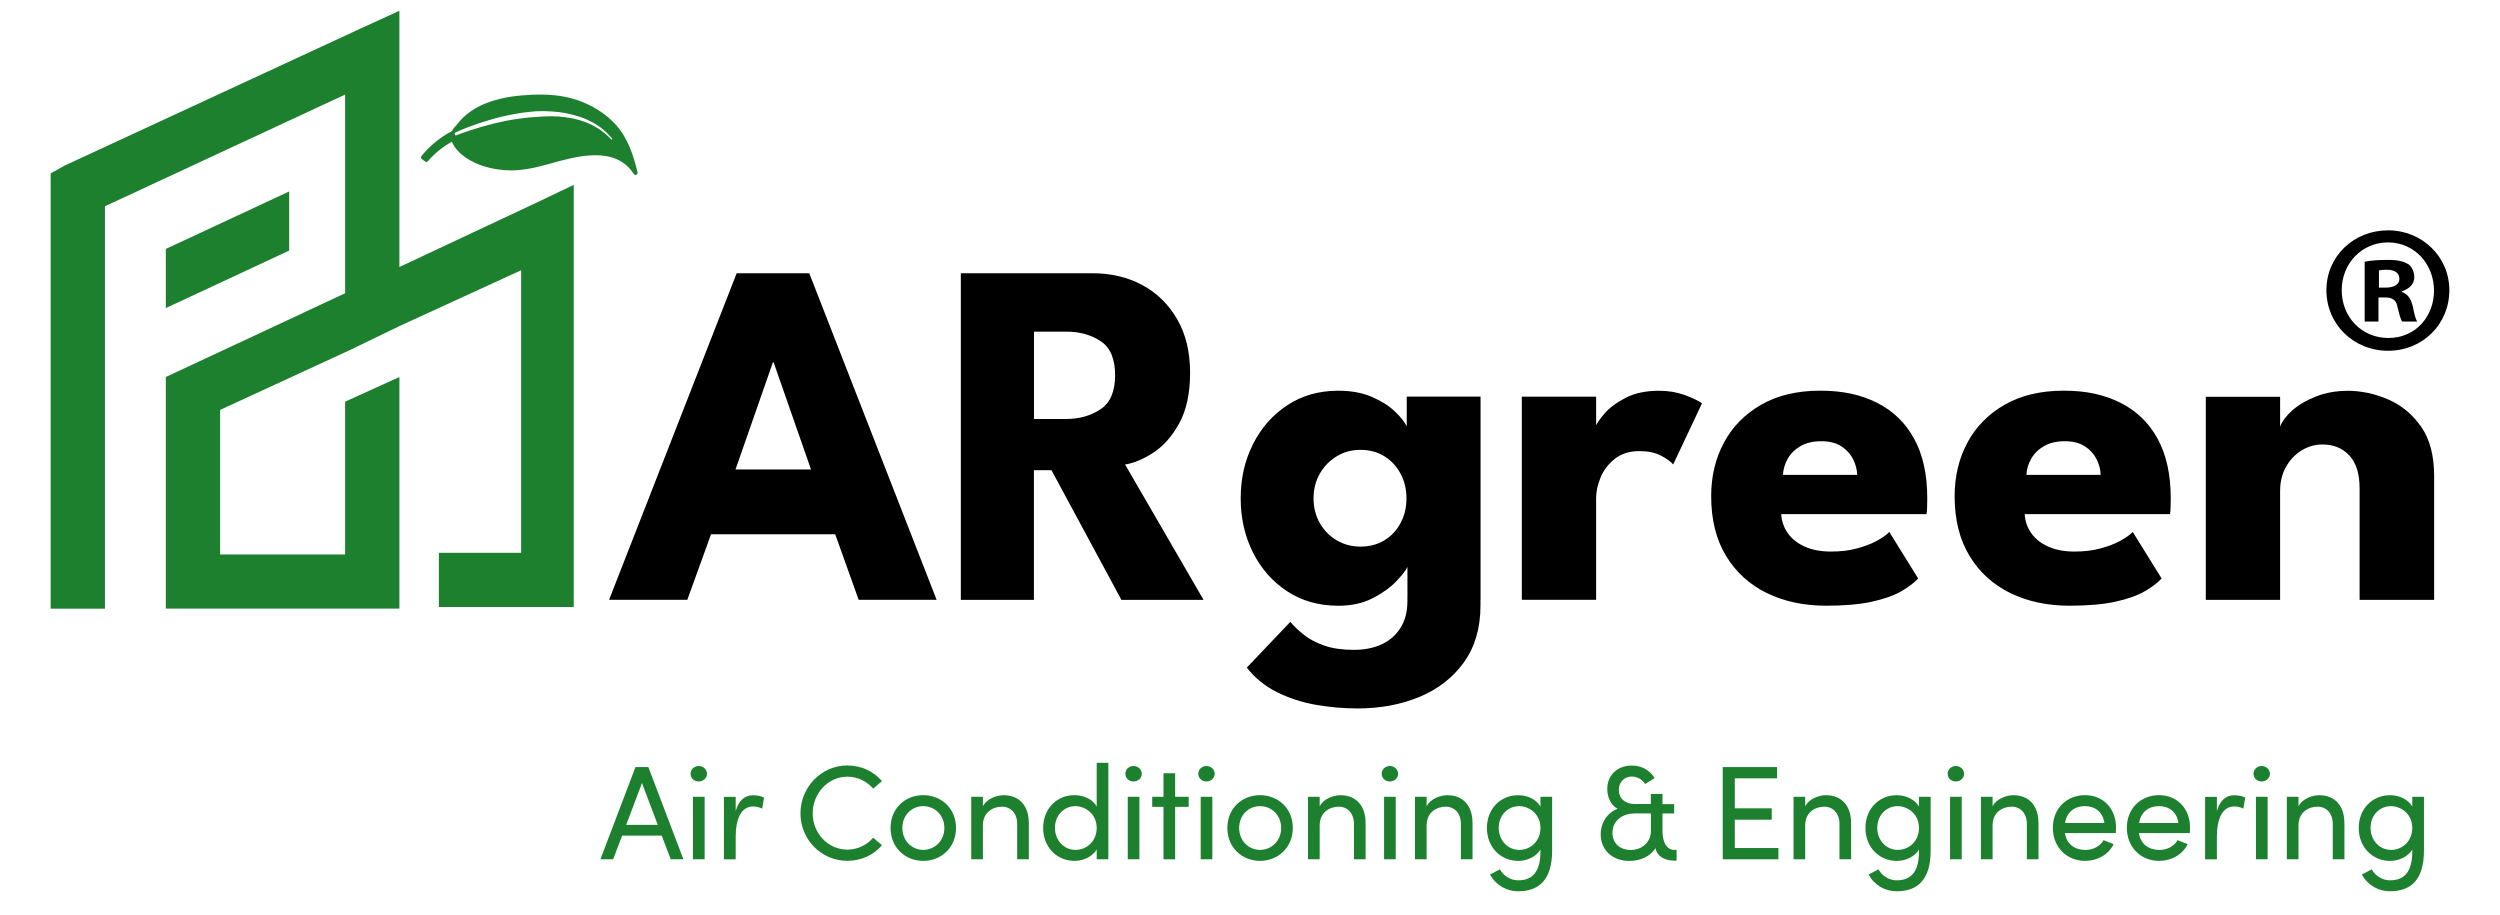
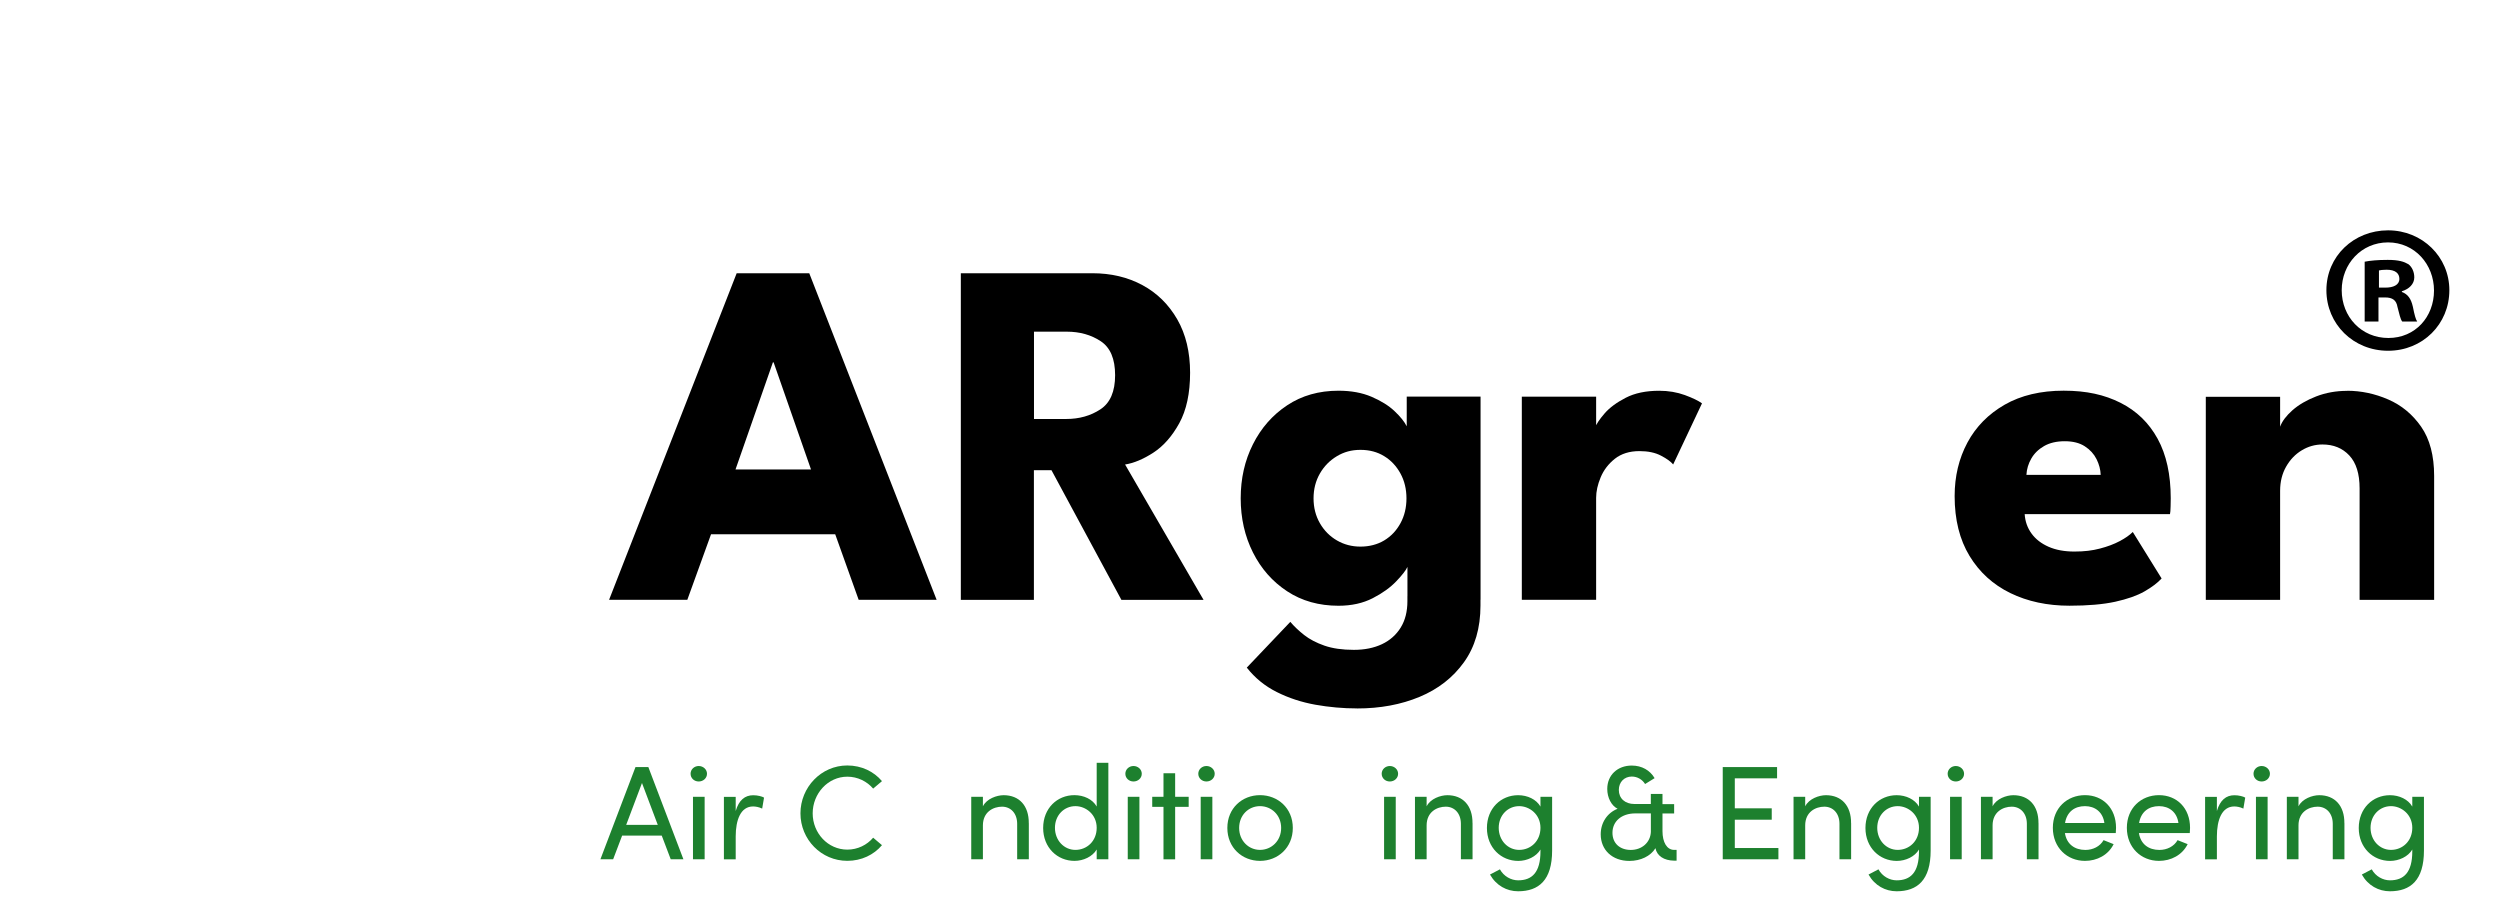
<svg xmlns="http://www.w3.org/2000/svg" id="Dimensions" viewBox="0 0 561.78 205.56">
  <defs>
    <style> .cls-1 { fill: #1d802e; } </style>
  </defs>
  <g>
    <path class="cls-1" d="M150.72,193.09l-2.02-5.32h-8.9l-2.02,5.32h-2.86l7.88-20.72h2.89l7.88,20.72h-2.86ZM140.71,185.36h7.1l-3.55-9.41-3.55,9.41Z" />
    <path class="cls-1" d="M155.18,173.87c0-.99.84-1.74,1.83-1.74s1.86.75,1.86,1.74-.84,1.74-1.86,1.74-1.83-.75-1.83-1.74ZM155.72,193.09v-14.04h2.62v14.04h-2.62Z" />
    <path class="cls-1" d="M171.69,179.23l-.42,2.47c-.75-.36-1.5-.48-2.04-.48-2.8,0-3.91,3.04-3.91,6.74v5.14h-2.65v-14.04h2.65v3.19c.72-2.47,2.08-3.55,3.94-3.55.99,0,2.02.27,2.44.54Z" />
    <path class="cls-1" d="M179.87,182.78c0-5.86,4.66-10.77,10.53-10.77,3.19,0,5.96,1.35,7.79,3.52l-1.98,1.68c-1.38-1.62-3.49-2.68-5.8-2.68-4.36,0-7.79,3.79-7.79,8.24s3.43,8.15,7.79,8.15c2.32,0,4.42-1.05,5.8-2.68l1.98,1.68c-1.83,2.17-4.6,3.52-7.79,3.52-5.86,0-10.53-4.81-10.53-10.68Z" />
-     <path class="cls-1" d="M200.12,186.05c0-4.45,3.34-7.37,7.34-7.37s7.37,2.92,7.37,7.37-3.37,7.4-7.37,7.4-7.34-2.95-7.34-7.4ZM212.21,186.05c0-2.89-2.17-4.9-4.75-4.9s-4.69,2.02-4.69,4.9,2.14,4.93,4.69,4.93,4.75-2.01,4.75-4.93Z" />
    <path class="cls-1" d="M231.19,184.97v8.12h-2.62v-7.97c0-2.35-1.44-3.85-3.4-3.85s-4.3,1.17-4.3,4.21v7.61h-2.62v-14.04h2.62v2.14c.84-1.71,3.13-2.5,4.66-2.5,3.49,0,5.68,2.35,5.65,6.29Z" />
    <path class="cls-1" d="M246.44,171.41h2.62v21.68h-2.62v-2.2c-.93,1.59-2.98,2.56-4.99,2.56-3.85,0-7.04-2.98-7.04-7.4s3.16-7.37,7.01-7.37c2.11,0,4.09.9,5.02,2.56v-9.83ZM246.44,186.02c0-3.04-2.47-4.87-4.78-4.87-2.56,0-4.6,2.05-4.6,4.87s2.04,4.96,4.6,4.96,4.78-1.95,4.78-4.96Z" />
    <path class="cls-1" d="M252.88,173.87c0-.99.84-1.74,1.83-1.74s1.86.75,1.86,1.74-.84,1.74-1.86,1.74-1.83-.75-1.83-1.74ZM253.42,193.09v-14.04h2.62v14.04h-2.62Z" />
    <path class="cls-1" d="M267.11,179.05v2.26h-3.04v11.79h-2.62v-11.79h-2.53v-2.26h2.53v-5.29h2.62v5.29h3.04Z" />
    <path class="cls-1" d="M269.27,173.87c0-.99.84-1.74,1.83-1.74s1.86.75,1.86,1.74-.84,1.74-1.86,1.74-1.83-.75-1.83-1.74ZM269.81,193.09v-14.04h2.62v14.04h-2.62Z" />
    <path class="cls-1" d="M275.8,186.05c0-4.45,3.34-7.37,7.34-7.37s7.37,2.92,7.37,7.37-3.37,7.4-7.37,7.4-7.34-2.95-7.34-7.4ZM287.89,186.05c0-2.89-2.17-4.9-4.75-4.9s-4.69,2.02-4.69,4.9,2.14,4.93,4.69,4.93,4.75-2.01,4.75-4.93Z" />
-     <path class="cls-1" d="M306.87,184.97v8.12h-2.62v-7.97c0-2.35-1.44-3.85-3.4-3.85s-4.3,1.17-4.3,4.21v7.61h-2.62v-14.04h2.62v2.14c.84-1.71,3.13-2.5,4.66-2.5,3.49,0,5.68,2.35,5.65,6.29Z" />
    <path class="cls-1" d="M310.48,173.87c0-.99.84-1.74,1.83-1.74s1.86.75,1.86,1.74-.84,1.74-1.86,1.74-1.83-.75-1.83-1.74ZM311.02,193.09v-14.04h2.62v14.04h-2.62Z" />
    <path class="cls-1" d="M330.9,184.97v8.12h-2.62v-7.97c0-2.35-1.44-3.85-3.4-3.85s-4.3,1.17-4.3,4.21v7.61h-2.62v-14.04h2.62v2.14c.84-1.71,3.13-2.5,4.66-2.5,3.49,0,5.68,2.35,5.65,6.29Z" />
    <path class="cls-1" d="M346.16,179.05h2.62v12.09c0,6.65-3.01,9.14-7.64,9.14-2.56,0-4.93-1.29-6.32-3.76l2.23-1.17c.87,1.59,2.53,2.47,4.09,2.47,3.1,0,5.02-1.74,5.02-6.5v-.42c-.93,1.59-2.98,2.56-4.99,2.56-3.85,0-7.04-2.98-7.04-7.4s3.16-7.37,7.01-7.37c2.11,0,4.09.93,5.02,2.56v-2.2ZM346.16,186.02c0-3.04-2.47-4.87-4.78-4.87-2.56,0-4.6,2.05-4.6,4.87s2.04,4.96,4.6,4.96,4.78-1.95,4.78-4.96Z" />
    <path class="cls-1" d="M376.75,190.96v2.44h-.57c-2.26-.03-3.85-1.08-4.18-2.8-1.08,1.77-3.31,2.86-5.86,2.86-3.85,0-6.44-2.47-6.44-5.98,0-2.65,1.5-4.84,3.79-5.74-1.41-.72-2.32-2.5-2.32-4.45,0-3.16,2.35-5.26,5.5-5.26,2.29,0,4.12,1.08,5.14,2.83l-2.14,1.32c-.63-1.02-1.74-1.68-2.98-1.68-1.68,0-2.92,1.23-2.92,3.01,0,1.89,1.38,3.16,3.52,3.16h3.67v-2.26h2.62v2.29h2.62v2.1h-2.62v3.97c0,2.5.99,4.21,2.62,4.21h.54ZM370.97,186.96v-4.18h-3.49c-3.13,0-5.14,1.8-5.14,4.36,0,2.35,1.65,3.85,4.12,3.85s4.39-1.65,4.51-4.03Z" />
    <path class="cls-1" d="M389.83,190.56h9.8v2.53h-12.51v-20.72h12.21v2.53h-9.5v6.74h8.3v2.56h-8.3v6.38Z" />
    <path class="cls-1" d="M415.97,184.97v8.12h-2.62v-7.97c0-2.35-1.44-3.85-3.4-3.85s-4.3,1.17-4.3,4.21v7.61h-2.62v-14.04h2.62v2.14c.84-1.71,3.13-2.5,4.66-2.5,3.49,0,5.68,2.35,5.65,6.29Z" />
    <path class="cls-1" d="M431.22,179.05h2.62v12.09c0,6.65-3.01,9.14-7.64,9.14-2.56,0-4.93-1.29-6.32-3.76l2.23-1.17c.87,1.59,2.53,2.47,4.09,2.47,3.1,0,5.02-1.74,5.02-6.5v-.42c-.93,1.59-2.98,2.56-4.99,2.56-3.85,0-7.04-2.98-7.04-7.4s3.16-7.37,7.01-7.37c2.1,0,4.09.93,5.02,2.56v-2.2ZM431.22,186.02c0-3.04-2.47-4.87-4.78-4.87-2.56,0-4.6,2.05-4.6,4.87s2.04,4.96,4.6,4.96,4.78-1.95,4.78-4.96Z" />
    <path class="cls-1" d="M437.66,173.87c0-.99.84-1.74,1.83-1.74s1.86.75,1.86,1.74-.84,1.74-1.86,1.74-1.83-.75-1.83-1.74ZM438.2,193.09v-14.04h2.62v14.04h-2.62Z" />
    <path class="cls-1" d="M458.08,184.97v8.12h-2.62v-7.97c0-2.35-1.44-3.85-3.4-3.85s-4.3,1.17-4.3,4.21v7.61h-2.62v-14.04h2.62v2.14c.84-1.71,3.13-2.5,4.66-2.5,3.49,0,5.68,2.35,5.65,6.29Z" />
    <path class="cls-1" d="M475.44,187.2h-11.43c.39,2.5,2.2,3.79,4.6,3.79,1.71,0,3.28-.78,4.09-2.2l2.26.9c-1.2,2.44-3.73,3.76-6.44,3.76-4,0-7.22-2.98-7.22-7.43s3.22-7.34,7.22-7.34,6.98,2.89,6.98,7.34c0,.39-.03.78-.06,1.17ZM472.88,184.94c-.33-2.41-2.05-3.79-4.36-3.79s-4.06,1.26-4.48,3.79h8.84Z" />
    <path class="cls-1" d="M492.07,187.2h-11.43c.39,2.5,2.2,3.79,4.6,3.79,1.71,0,3.28-.78,4.09-2.2l2.26.9c-1.2,2.44-3.73,3.76-6.44,3.76-4,0-7.22-2.98-7.22-7.43s3.22-7.34,7.22-7.34,6.98,2.89,6.98,7.34c0,.39-.03.78-.06,1.17ZM489.52,184.94c-.33-2.41-2.05-3.79-4.36-3.79s-4.06,1.26-4.48,3.79h8.84Z" />
    <path class="cls-1" d="M504.53,179.23l-.42,2.47c-.75-.36-1.5-.48-2.04-.48-2.8,0-3.91,3.04-3.91,6.74v5.14h-2.65v-14.04h2.65v3.19c.72-2.47,2.08-3.55,3.94-3.55.99,0,2.01.27,2.44.54Z" />
    <path class="cls-1" d="M506.39,173.87c0-.99.84-1.74,1.83-1.74s1.86.75,1.86,1.74-.84,1.74-1.86,1.74-1.83-.75-1.83-1.74ZM506.94,193.09v-14.04h2.62v14.04h-2.62Z" />
    <path class="cls-1" d="M526.82,184.97v8.12h-2.62v-7.97c0-2.35-1.44-3.85-3.4-3.85s-4.3,1.17-4.3,4.21v7.61h-2.62v-14.04h2.62v2.14c.84-1.71,3.13-2.5,4.66-2.5,3.49,0,5.68,2.35,5.65,6.29Z" />
    <path class="cls-1" d="M542.07,179.05h2.62v12.09c0,6.65-3.01,9.14-7.64,9.14-2.56,0-4.93-1.29-6.32-3.76l2.23-1.17c.87,1.59,2.53,2.47,4.09,2.47,3.1,0,5.02-1.74,5.02-6.5v-.42c-.93,1.59-2.98,2.56-4.99,2.56-3.85,0-7.04-2.98-7.04-7.4s3.16-7.37,7.01-7.37c2.1,0,4.09.93,5.02,2.56v-2.2ZM542.07,186.02c0-3.04-2.47-4.87-4.78-4.87-2.56,0-4.6,2.05-4.6,4.87s2.04,4.96,4.6,4.96,4.78-1.95,4.78-4.96Z" />
  </g>
-   <path class="cls-1" d="M64.98,56.31l-27.72,12.92v-13.29l27.72-12.92v13.29ZM14.71,37.12L80.88,6.48l8.87-4.06v57.58l30.68-14.4,8.5-4.06v94.86h-30.31v-12.18h18.48v-63.49l-27.35,12.55-11.46,5.54-28.83,13.29v32.48h28.09v-34.33l12.2-5.54v52.04h-52.49v-52.04l40.29-18.82V21.25l-53.97,25.1v90.43h-12.2V38.96l3.33-1.85Z" />
  <path d="M550.4,65.21c0,7.62-5.98,13.61-13.77,13.61s-13.86-5.98-13.86-13.61,6.15-13.45,13.86-13.45,13.77,5.98,13.77,13.45ZM526.21,65.21c0,5.98,4.43,10.74,10.49,10.74s10.25-4.76,10.25-10.66-4.34-10.82-10.33-10.82-10.41,4.84-10.41,10.74ZM534.49,72.26h-3.12v-13.45c1.23-.25,2.95-.41,5.17-.41,2.54,0,3.69.41,4.67.98.74.57,1.31,1.64,1.31,2.95,0,1.48-1.15,2.62-2.79,3.12v.16c1.31.49,2.05,1.48,2.46,3.28.41,2.05.66,2.87.98,3.36h-3.36c-.41-.49-.66-1.72-1.07-3.28-.25-1.48-1.07-2.13-2.79-2.13h-1.48v5.41ZM534.57,64.63h1.48c1.72,0,3.12-.57,3.12-1.97,0-1.23-.9-2.05-2.87-2.05-.82,0-1.39.08-1.72.16v3.85Z" />
  <g>
    <path d="M165.54,61.4h16.31l28.62,73.38h-17.52l-5.27-14.73h-27.9l-5.33,14.73h-17.58l28.67-73.38ZM165.27,105.49h16.97l-8.4-24.07h-.16l-8.4,24.07Z" />
    <path d="M215.91,61.4h29.55c4.21,0,7.96.89,11.26,2.67,3.3,1.78,5.9,4.35,7.83,7.7,1.92,3.35,2.88,7.35,2.88,11.98s-.82,8.42-2.44,11.37c-1.63,2.95-3.58,5.15-5.85,6.62-2.27,1.46-4.38,2.34-6.32,2.64l17.63,30.41h-18.46l-15.71-29.13h-3.95v29.13h-16.42V61.4ZM232.34,94.15h7.25c2.93,0,5.49-.72,7.69-2.17s3.3-4,3.3-7.67-1.08-6.22-3.24-7.64c-2.16-1.43-4.71-2.14-7.63-2.14h-7.36v19.62Z" />
    <path d="M316.27,134.78v-7.39c-.33.74-1.16,1.82-2.5,3.22-1.34,1.41-3.1,2.68-5.3,3.81-2.2,1.13-4.76,1.7-7.69,1.7-4.39,0-8.24-1.08-11.54-3.25s-5.86-5.08-7.69-8.73c-1.83-3.65-2.75-7.7-2.75-12.15s.91-8.5,2.75-12.15c1.83-3.65,4.39-6.57,7.69-8.76,3.3-2.19,7.14-3.28,11.54-3.28,2.82,0,5.29.45,7.42,1.36,2.12.91,3.85,1.98,5.16,3.22,1.32,1.24,2.23,2.38,2.75,3.42v-6.67h16.59v45.64h-16.42ZM304.95,159.19c-3.15,0-6.27-.28-9.37-.83-3.1-.56-5.98-1.5-8.65-2.84-2.67-1.33-4.93-3.17-6.76-5.5l9.78-10.28c.84,1,1.88,1.98,3.1,2.95,1.23.96,2.75,1.76,4.56,2.39,1.81.63,4.02.95,6.62.95,2.42,0,4.52-.43,6.32-1.28,1.79-.85,3.19-2.09,4.2-3.72,1.01-1.63,1.51-3.61,1.51-5.95v-1.11h16.42v2.11c0,5.04-1.24,9.28-3.71,12.73-2.47,3.45-5.8,6.04-9.97,7.78-4.17,1.74-8.86,2.61-14.06,2.61ZM295.17,111.99c0,2.08.48,3.94,1.43,5.59.95,1.65,2.23,2.94,3.82,3.86,1.59.93,3.36,1.39,5.3,1.39s3.79-.46,5.33-1.39c1.54-.93,2.75-2.21,3.65-3.86.9-1.65,1.35-3.51,1.35-5.59s-.45-3.94-1.35-5.59c-.9-1.65-2.11-2.95-3.65-3.89-1.54-.95-3.31-1.42-5.33-1.42s-3.71.47-5.3,1.42c-1.59.95-2.87,2.24-3.82,3.89-.95,1.65-1.43,3.51-1.43,5.59Z" />
    <path d="M358.67,134.78h-16.7v-45.64h16.7v7.06h-.28c.29-.85,1.01-1.94,2.14-3.25,1.13-1.32,2.73-2.5,4.78-3.56,2.05-1.06,4.56-1.58,7.53-1.58,2.09,0,4.01.33,5.77.97,1.76.65,3.04,1.27,3.85,1.86l-6.48,13.73c-.51-.63-1.42-1.29-2.72-1.97-1.3-.69-2.92-1.03-4.86-1.03-2.23,0-4.07.58-5.52,1.72-1.45,1.15-2.51,2.54-3.19,4.17-.68,1.63-1.02,3.17-1.02,4.61v22.9Z" />
-     <path d="M400.26,115.55c.11,1.63.62,3.08,1.54,4.34.91,1.26,2.19,2.25,3.82,2.97,1.63.72,3.56,1.08,5.8,1.08s4.04-.22,5.74-.67c1.7-.44,3.19-1,4.45-1.67,1.26-.67,2.24-1.35,2.94-2.06l6.48,10.45c-.92,1-2.21,1.97-3.87,2.92-1.67.95-3.85,1.71-6.56,2.31-2.71.59-6.13.89-10.27.89-4.98,0-9.41-.95-13.29-2.84-3.88-1.89-6.94-4.67-9.17-8.34-2.23-3.67-3.35-8.15-3.35-13.45,0-4.45.96-8.46,2.88-12.04,1.92-3.58,4.72-6.41,8.38-8.51,3.66-2.09,8.08-3.14,13.24-3.14s9.16.91,12.77,2.72c3.61,1.82,6.39,4.51,8.35,8.09,1.96,3.58,2.94,8.03,2.94,13.37,0,.3,0,.89-.03,1.78-.02.89-.06,1.48-.14,1.78h-32.63ZM417.34,106.71c-.04-1.19-.35-2.36-.93-3.53-.59-1.17-1.46-2.13-2.64-2.89-1.17-.76-2.67-1.14-4.5-1.14s-3.38.36-4.64,1.08c-1.26.72-2.22,1.66-2.88,2.81-.66,1.15-1.03,2.37-1.1,3.67h16.7Z" />
    <path d="M454.97,115.55c.11,1.63.62,3.08,1.54,4.34.91,1.26,2.19,2.25,3.82,2.97,1.63.72,3.56,1.08,5.8,1.08s4.04-.22,5.74-.67c1.7-.44,3.19-1,4.45-1.67,1.26-.67,2.24-1.35,2.94-2.06l6.48,10.45c-.92,1-2.21,1.97-3.87,2.92-1.67.95-3.85,1.71-6.56,2.31-2.71.59-6.13.89-10.27.89-4.98,0-9.41-.95-13.29-2.84-3.88-1.89-6.94-4.67-9.17-8.34-2.23-3.67-3.35-8.15-3.35-13.45,0-4.45.96-8.46,2.88-12.04,1.92-3.58,4.72-6.41,8.38-8.51,3.66-2.09,8.08-3.14,13.24-3.14s9.16.91,12.77,2.72c3.61,1.82,6.39,4.51,8.35,8.09,1.96,3.58,2.94,8.03,2.94,13.37,0,.3,0,.89-.03,1.78-.02.89-.06,1.48-.14,1.78h-32.63ZM472.05,106.71c-.04-1.19-.35-2.36-.93-3.53-.59-1.17-1.46-2.13-2.64-2.89-1.17-.76-2.67-1.14-4.5-1.14s-3.38.36-4.64,1.08c-1.26.72-2.22,1.66-2.88,2.81-.66,1.15-1.03,2.37-1.1,3.67h16.7Z" />
    <path d="M527.42,87.81c3.15,0,6.23.65,9.23,1.95,3,1.3,5.47,3.34,7.42,6.14,1.94,2.8,2.91,6.48,2.91,11.04v27.85h-16.75v-25.07c0-3.26-.77-5.72-2.31-7.37-1.54-1.65-3.55-2.47-6.04-2.47-1.65,0-3.2.44-4.64,1.31-1.45.87-2.62,2.09-3.52,3.67-.9,1.58-1.35,3.38-1.35,5.42v24.52h-16.7v-45.64h16.7v6.73c.44-1.22,1.36-2.45,2.77-3.7,1.41-1.24,3.19-2.28,5.33-3.11,2.14-.83,4.46-1.25,6.95-1.25Z" />
  </g>
-   <path class="cls-1" d="M143.27,38.73c-.99-4.02-2.21-7.86-5.12-10.96-2.32-2.44-5.28-4.21-8.46-5.29-3.33-1.13-6.72-1.33-10.18-1.19-6.18.26-13.19,1.63-17,6.92-.39.35-.71.78-.94,1.23-2.63,1.4-4.95,3.28-6.85,5.61-.14.18-.19.5.05.65.25.18.47.36.7.55.18.16.49.21.66,0,1.52-1.79,3.36-3.26,5.42-4.4,0,.03.01.05.02.08.65,1.43,1.77,2.58,3.06,3.47,2.56,1.77,5.79,2.62,8.86,2.84,3.35.25,6.62-.48,9.84-1.39,6.03-1.68,14.88-4.31,19.09,2.25.28.45.96.15.84-.36ZM137.53,31.31c-.06.06-.14.05-.2,0,0,0-.08-.11-.28-.3-.19-.19-.47-.47-.84-.8-.21-.16-.4-.35-.65-.52-.12-.09-.23-.2-.37-.29-.14-.1-.28-.2-.42-.3-.58-.38-1.26-.79-2.04-1.16-.77-.38-1.64-.71-2.59-.97-.95-.27-1.96-.48-3.02-.62-1.06-.16-2.15-.23-3.28-.23-1.13,0-2.27.08-3.4.16-1.13.08-2.28.17-3.39.33-1.13.14-2.22.33-3.27.53-2.11.42-4.06.91-5.72,1.4-1.64.5-3.01.94-3.96,1.28-.49.18-.86.32-1.11.41-.25.1-.38.16-.38.16-.19.06-.38-.01-.41-.18-.08-.17-.01-.37.16-.45,0,0,.12-.06.38-.17.26-.12.62-.28,1.08-.47.94-.38,2.31-.91,3.96-1.47.83-.26,1.74-.55,2.7-.83.96-.28,1.99-.54,3.06-.78,1.08-.23,2.18-.45,3.33-.63,1.14-.16,2.32-.33,3.5-.4,1.19-.07,2.38-.04,3.54.03,1.18.07,2.33.21,3.4.43,1.1.22,2.13.49,3.1.83.96.31,1.86.72,2.63,1.14.8.41,1.47.87,2.04,1.3.13.11.26.23.4.33.12.09.26.21.37.3.23.2.44.41.62.58.35.36.62.66.81.87s.28.32.28.32c.04.04.04.13-.01.18Z" />
</svg>